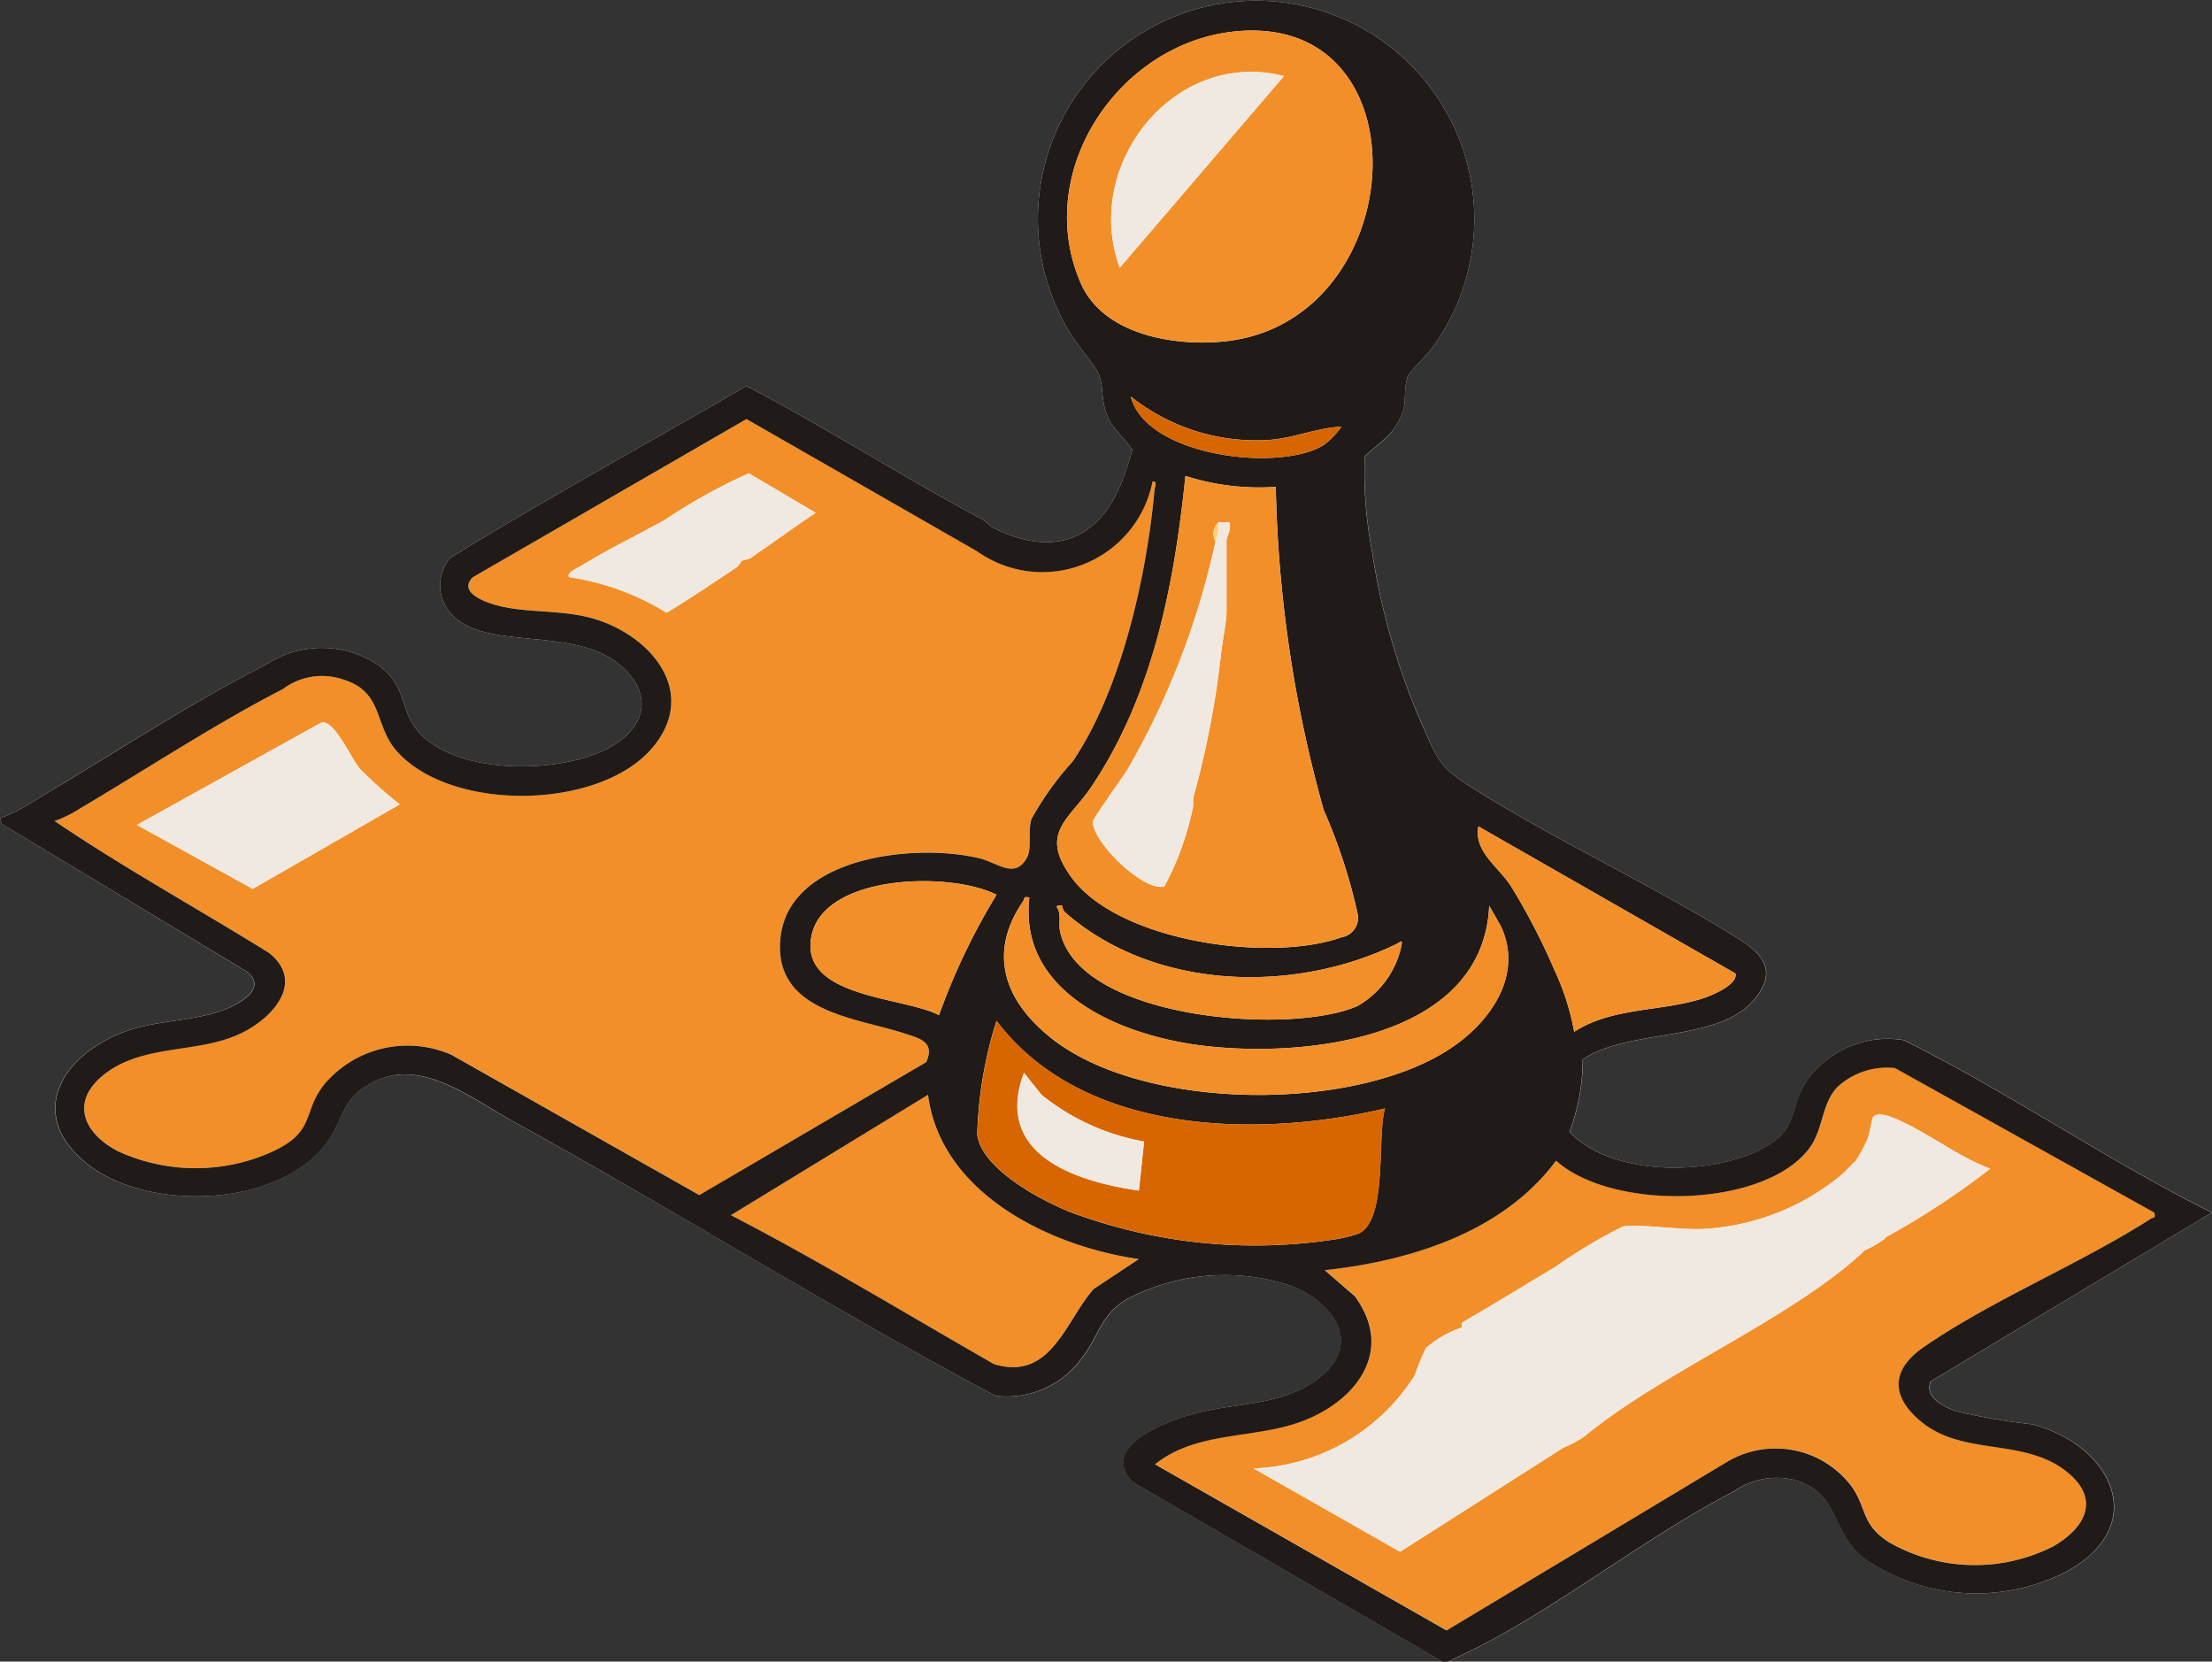
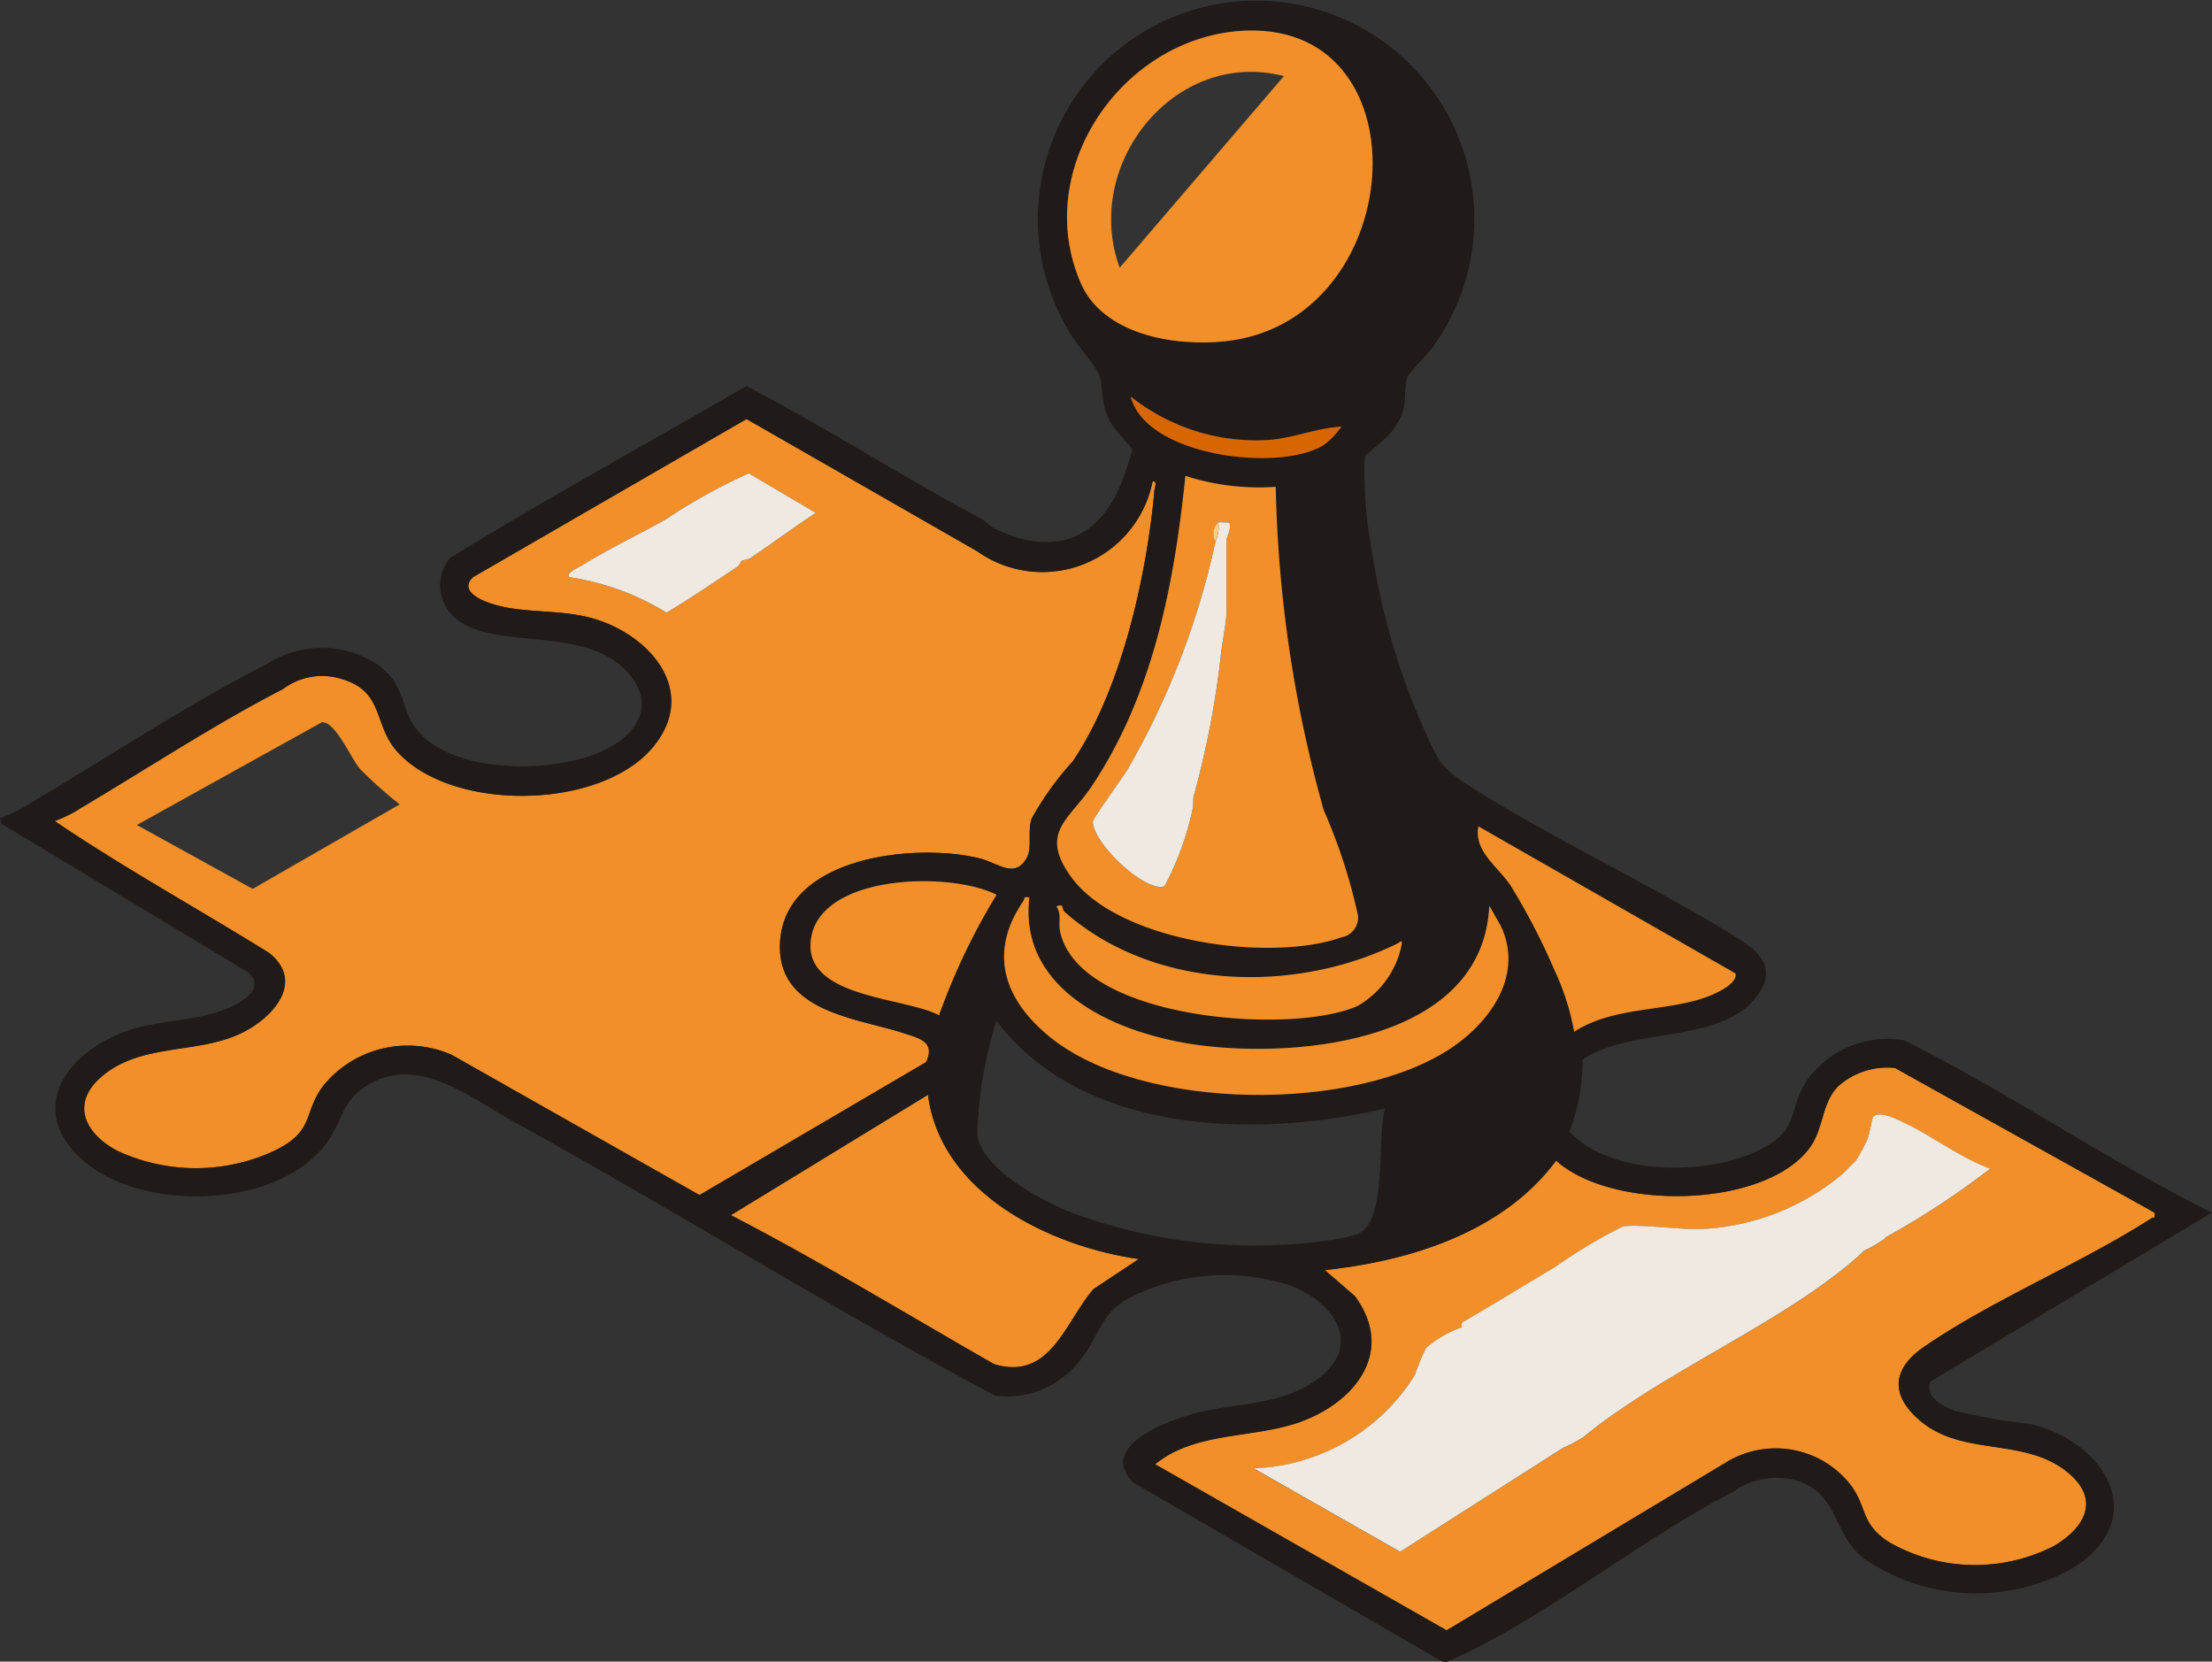
<svg xmlns="http://www.w3.org/2000/svg" width="68.001" height="51.07">
  <rect width="100%" height="100%" fill="#333333" stroke="none" />
  <defs>
    <clipPath id="a">
      <path fill="none" d="M0 0h68.001v51.07H0z" data-name="Rectangle 25446" />
    </clipPath>
  </defs>
  <g clip-path="url(#a)" data-name="Group 4633">
-     <path fill="#fefefe" d="M42.8 13.245c.587-.811.271-.987.473-1.673.028-.094.633-.705.775-.908a6.708 6.708 0 1 0-11.127-.388c.188.326.777.994.864 1.24.174.49.017.86.367 1.485.1.187.656.771.661.823a10 10 0 0 1-.352 1.053c-.762 1.819-2.19 2.22-3.941 1.336-.111-.056-.2-.187-.333-.256-2.445-1.306-4.782-2.809-7.239-4.092-3.036 1.76-6.123 3.446-9.109 5.282a1.31 1.31 0 0 0-.037 1.645c1.051 1.336 4.05.311 5.472 1.85.823.891.446 1.792-.534 2.332-1.492.823-4.736.874-5.907-.52-.545-.649-.313-1.35-1.192-2.006a3.12 3.12 0 0 0-3.45-.029c-2.368 1.2-4.9 2.868-7.209 4.236a4.7 4.7 0 0 1-.982.492l.053.175 7.547 4.55c.571.469-.119.9-.562 1.1-.99.435-2.169.354-3.214.741-1.851.684-3.046 2.461-1.22 4 1.868 1.574 6.135 1.43 7.526-.724.448-.693.4-1.181 1.2-1.659 1.527-.9 3.093.4 4.458 1.146C20.763 37.21 25.6 40.238 30.6 42.9a2.85 2.85 0 0 0 2.679-1.178c.509-.666.549-1.277 1.338-1.776a6.49 6.49 0 0 1 5.022-.445c1.35.486 2.317 1.817.871 2.887-1.137.842-2.528.711-3.815 1.066-.826.227-2.933 1-1.854 2.108l9.491 5.5c.194.058.339-.068.5-.141 2.784-1.278 5.67-3.641 8.471-5.079a2.29 2.29 0 0 1 1.825-.366c1.425.381 1.161 1.572 2.143 2.4a6.09 6.09 0 0 0 6.357.378c2.527-1.482 1.189-3.889-1.163-4.479a19 19 0 0 1-2.365-.412c-.386-.153-.921-.412-.749-.9L68 37.267c-3.235-1.609-6.238-3.693-9.473-5.3A3.05 3.05 0 0 0 55.56 33.2c-.636.955-.166 1.525-1.527 2.176-1.59.762-4.5.767-5.781-.59a6.2 6.2 0 0 0 .406-2.219c1.412-.977 4.206-.5 5.309-1.885.66-.828.245-1.351-.5-1.816-2.6-1.626-5.573-2.994-8.217-4.66-1.008-.635-1.015-.791-1.5-1.863a21.3 21.3 0 0 1-1.571-5.415 13 13 0 0 1-.224-2.889c.063-.1.675-.552.849-.792" data-name="Path 328856" />
    <path fill="#f38f28" d="M66.233 37.265c.042.2-.026.135-.108.187-2.179 1.4-4.883 2.5-6.988 3.951-1.011.7-1.008 1.527-.058 2.3 1.294 1.053 3.142.478 4.455 1.521 1.045.83.6 1.7-.388 2.29a5.32 5.32 0 0 1-5.068-.116c-.866-.556-.666-1.025-1.149-1.714a2.92 2.92 0 0 0-3.8-.777l-8.655 5.2-8.962-5.105c1.257-1.024 3.006-.785 4.459-1.3 1.692-.607 2.936-2.169 1.683-3.868l-.923-.8c2.629-.282 5.479-1.166 7.111-3.365 1.712 1.548 6.4 1.474 7.785-.381.447-.6.369-1.378.881-1.9a2.26 2.26 0 0 1 1.752-.566Zm-8.248.756a25 25 0 0 0 3.2-2.1c-.934-.342-1.775-1-2.663-1.42-.205-.1-.755-.379-.941-.165-.024.028-.11.542-.181.7a5 5 0 0 1-.339.63c-.021.029-.186.179-.253.252s-.11.114-.168.168a7.27 7.27 0 0 1-4.247 1.686c-.67.047-2.016-.163-2.506-.072a16 16 0 0 0-2.084 1.247c-.936.558-1.865 1.13-2.808 1.678-.08.032-.061.1-.054.174a3.4 3.4 0 0 0-1.1.629 7 7 0 0 0-.345.834 6.1 6.1 0 0 1-4.955 2.872l4.5 2.561 5.008-3.192a4 4 0 0 0 .638-.338c2.424-2 6.286-3.58 8.54-5.64q.044-.04.084-.084c.051-.029.114-.057.168-.084a4 4 0 0 0 .421-.252c.033-.02.055-.066.084-.084" data-name="Path 328857" />
    <path fill="#f0e9e1" d="M61.184 35.919c-.934-.343-1.775-1-2.663-1.42-.205-.1-.755-.379-.941-.165-.024.027-.11.541-.181.7a5 5 0 0 1-.339.629c-.02.029-.186.179-.252.252s-.111.114-.169.169a7.27 7.27 0 0 1-4.247 1.686c-.67.047-2.016-.163-2.506-.072a16 16 0 0 0-2.084 1.247c-.937.557-1.865 1.13-2.808 1.677-.079.032-.061.1-.053.175a3.4 3.4 0 0 0-1.1.629 6.5 6.5 0 0 0-.344.834 6.1 6.1 0 0 1-4.955 2.871l4.5 2.562L48.05 44.5a4 4 0 0 0 .633-.335c2.424-2 6.286-3.58 8.54-5.641a.3.3 0 0 1 .084-.084c.051-.029.114-.056.169-.084a.2.2 0 0 1-.008-.079.2.2 0 0 0 .008.079 4 4 0 0 0 .42-.253l-.035.016a1 1 0 0 1-.077.017 1 1 0 0 0 .077-.017l.035-.013c.033-.02.056-.066.084-.084a25 25 0 0 0 3.2-2.1" data-name="Path 328858" />
    <path fill="#fed17a" d="M57.228 38.527a.3.3 0 0 1 .084-.084 1 1 0 0 1-.084.084" data-name="Path 328859" />
    <path fill="#f38f28" d="M35.432 14.796c.159-.017.067.176.058.269-.24 2.642-1.013 6.133-2.516 8.341a9.3 9.3 0 0 0-1.266 1.764c-.124.417.028.9-.146 1.2-.373.654-.879.15-1.45.01-1.956-.479-5.922-.073-6.128 2.511-.175 2.211 2.335 2.386 3.787 2.86.5.163.987.266.7.892l-6.963 4.088-7.613-4.308a3.35 3.35 0 0 0-3.909.895c-.7.875-.243 1.452-1.618 2.084a5.72 5.72 0 0 1-4.747-.027c-1.023-.534-1.472-1.477-.463-2.315 1.214-1.008 2.9-.659 4.251-1.3.962-.46 1.988-1.568.866-2.472-2.19-1.361-4.459-2.608-6.592-4.053a4 4 0 0 0 .814-.407c1.994-1.185 4.158-2.6 6.2-3.648a2 2 0 0 1 1.843-.3c1.27.386.94 1.4 1.663 2.209 1.671 1.881 6.261 1.814 7.872-.127 1.385-1.669-.016-3.367-1.724-3.917-1.1-.353-2.268-.158-3.282-.505-.348-.119-.94-.4-.529-.8l8.411-4.861 7.092 4.062a3.455 3.455 0 0 0 5.389-2.147M20.45 15.973c-.854.477-1.746.9-2.581 1.417-.067.041-.5.231-.365.35a7.9 7.9 0 0 1 2.989 1.092c.73-.439 1.435-.919 2.145-1.391.092-.062.137-.184.169-.206s.184-.029.28-.095c.666-.454 1.319-.932 1.99-1.378l-2.06-1.215a17.6 17.6 0 0 0-2.568 1.425m-8.163 8.752a14 14 0 0 1-1.221-1.092c-.292-.351-.753-1.456-1.169-1.433l-5.688 3.157 3.561 1.964Z" data-name="Path 328860" />
    <path fill="#f38f28" d="M28.526 33.647c.39 3.038 3.753 4.662 6.481 5.05l-1.391.922c-.877 1.008-1.316 2.834-3.06 2.307-2.688-1.538-5.338-3.153-8.089-4.578Z" data-name="Path 328861" />
-     <path fill="#f0e9e1" d="M11.066 23.633c-.292-.351-.753-1.456-1.17-1.433l-5.687 3.153L7.77 27.32l4.517-2.595a14 14 0 0 1-1.221-1.092" data-name="Path 328862" />
    <path fill="#f0e9e1" d="M23.018 14.548a17.6 17.6 0 0 0-2.568 1.425c-.854.477-1.746.9-2.581 1.417-.067.041-.5.231-.365.35a7.9 7.9 0 0 1 2.989 1.091c.73-.439 1.435-.919 2.145-1.391.092-.061.138-.184.169-.205s.184-.029.28-.095c.666-.454 1.319-.932 1.99-1.378Z" data-name="Path 328863" />
    <path fill="#201a18" d="M42.8 13.246c-.174.239-.786.689-.849.792a13 13 0 0 0 .224 2.889 21.3 21.3 0 0 0 1.57 5.415c.49 1.072.5 1.227 1.5 1.863 2.644 1.666 5.62 3.033 8.217 4.659.743.465 1.158.989.5 1.816-1.1 1.384-3.9.908-5.309 1.886a6.2 6.2 0 0 1-.406 2.219c1.277 1.356 4.19 1.351 5.781.59 1.361-.651.89-1.221 1.527-2.176a3.05 3.05 0 0 1 2.968-1.229c3.235 1.605 6.238 3.689 9.473 5.3l-8.652 5.193c-.171.488.364.747.749.9a19 19 0 0 0 2.365.412c2.352.59 3.69 3 1.163 4.479a6.09 6.09 0 0 1-6.358-.378c-.981-.83-.717-2.021-2.142-2.4a2.3 2.3 0 0 0-1.826.366c-2.8 1.437-5.686 3.8-8.471 5.079-.16.073-.306.2-.5.141l-9.491-5.5c-1.08-1.108 1.027-1.881 1.854-2.108 1.288-.355 2.679-.224 3.815-1.066 1.446-1.07.478-2.4-.871-2.887a6.49 6.49 0 0 0-5.022.445c-.788.5-.828 1.11-1.338 1.776A2.85 2.85 0 0 1 30.6 42.9c-5-2.658-9.837-5.687-14.805-8.423-1.365-.751-2.931-2.051-4.459-1.146-.806.477-.753.966-1.2 1.659-1.391 2.154-5.658 2.3-7.526.723-1.826-1.539-.631-3.316 1.219-4 1.047-.387 2.225-.305 3.215-.741.442-.194 1.132-.627.562-1.1l-7.554-4.55L0 25.148a4.7 4.7 0 0 0 .982-.492c2.318-1.369 4.841-3.036 7.209-4.237a3.12 3.12 0 0 1 3.45.029c.878.656.647 1.357 1.192 2.006 1.171 1.393 4.415 1.342 5.907.52.98-.54 1.357-1.442.534-2.332-1.422-1.538-4.421-.514-5.472-1.85a1.31 1.31 0 0 1 .037-1.644c2.985-1.837 6.073-3.523 9.108-5.283 2.458 1.283 4.795 2.787 7.24 4.092.13.069.222.2.333.256 1.751.885 3.179.483 3.941-1.336a11 11 0 0 0 .352-1.053c-.006-.052-.557-.636-.661-.823-.35-.626-.192-.995-.367-1.485-.087-.246-.677-.915-.864-1.24a6.708 6.708 0 1 1 11.127.388c-.141.2-.747.815-.775.908-.2.685.114.863-.473 1.673M38.349.941c-3.776.109-6.668 4.224-5.122 7.768.687 1.574 2.862 1.947 4.423 1.784 5.607-.585 6.242-9.712.7-9.552m2.889 12.172c-.755.037-1.476.356-2.241.409a6.2 6.2 0 0 1-4.238-1.336c.488 1.887 4.7 2.334 5.969 1.467a2.6 2.6 0 0 0 .51-.541M35.432 14.8a3.455 3.455 0 0 1-5.389 2.147l-7.094-4.067-8.411 4.861c-.411.4.181.681.529.8 1.014.347 2.183.152 3.282.505 1.709.549 3.11 2.248 1.724 3.917-1.611 1.941-6.2 2.008-7.872.127-.722-.813-.392-1.823-1.663-2.209a2 2 0 0 0-1.843.3c-2.041 1.046-4.2 2.464-6.2 3.648a4 4 0 0 1-.814.407c2.133 1.444 4.4 2.691 6.592 4.053 1.122.9.1 2.012-.866 2.472-1.346.644-3.038.3-4.251 1.3-1.008.838-.56 1.781.457 2.315a5.72 5.72 0 0 0 4.747.027c1.375-.632.917-1.209 1.618-2.084a3.35 3.35 0 0 1 3.909-.895l7.613 4.307 6.973-4.086c.284-.626-.2-.73-.7-.892-1.452-.474-3.962-.649-3.787-2.86.205-2.583 4.172-2.989 6.128-2.511.571.139 1.077.644 1.45-.01.173-.3.022-.784.146-1.2a9.3 9.3 0 0 1 1.265-1.765c1.5-2.208 2.276-5.7 2.516-8.341.009-.093.1-.286-.058-.269m3.787.167a7.4 7.4 0 0 1-2.777-.336c-.343 3.339-.991 6.712-2.878 9.536-.7 1.045-1.618 1.418-.643 2.778 1.442 2.015 6.134 2.647 8.318 1.867a.614.614 0 0 0 .507-.676 17 17 0 0 0-1.054-3.238 39.6 39.6 0 0 1-1.472-9.931m9.173 16.748c1.208-.78 2.758-.607 4.036-1.055.248-.087 1-.406.92-.737l-7.9-4.519c-.149.764.6 1.223.993 1.825a20 20 0 0 1 1.35 2.605 7.6 7.6 0 0 1 .6 1.882M30.634 27.5c-1.4-.714-5.292-.645-5.686 1.257-.4 1.924 2.853 1.872 3.917 2.445a20.2 20.2 0 0 1 1.769-3.7m1.009.084c-.2-.046-.136.035-.187.109-1.095 1.592-.585 3.039.821 4.18 2.831 2.3 9.442 2.34 12.4.289 1.193-.826 2.15-2.247 1.454-3.711l-.351-.615c-.18 4.143-5.78 4.708-8.948 4.282-2.4-.322-5.525-1.608-5.188-4.532m1.009.253c-.01-.009-.177-.031-.165.039.149.223.051.493.1.74.569 2.738 7.156 3.206 9.156 2.293a2.8 2.8 0 0 0 1.341-1.858c.037-.2-.037-.1-.135-.05-3.159 1.552-7.474 1.439-10.208-.964-.076-.067-.08-.192-.09-.2m9.932 6.227c-3.936.927-9.3.816-11.95-2.693a12.7 12.7 0 0 0-.592 3.495c.131 1.055 1.946 2.015 2.841 2.377a16.2 16.2 0 0 0 8.2.839 4.3 4.3 0 0 0 .674-.168c.915-.408.56-3 .821-3.849m23.649 3.2-7.972-4.442a2.26 2.26 0 0 0-1.752.566c-.512.518-.435 1.3-.881 1.9-1.389 1.854-6.074 1.928-7.785.38-1.632 2.2-4.481 3.084-7.111 3.366l.923.8c1.253 1.7.01 3.261-1.683 3.868-1.452.521-3.2.282-4.458 1.3l8.962 5.105 8.654-5.2a2.92 2.92 0 0 1 3.8.777c.483.688.284 1.158 1.149 1.713a5.32 5.32 0 0 0 5.068.116c.992-.588 1.434-1.459.388-2.29-1.312-1.042-3.161-.469-4.454-1.521-.951-.774-.953-1.6.058-2.3 2.106-1.455 4.809-2.553 6.988-3.95.082-.053.15.009.108-.188m-37.7-3.62-6.059 3.7c2.751 1.425 5.4 3.04 8.089 4.578 1.744.526 2.183-1.3 3.06-2.307l1.391-.922c-2.728-.388-6.091-2.013-6.481-5.05" data-name="Path 328864" />
    <path fill="#f38f28" d="M39.218 14.963a39.6 39.6 0 0 0 1.473 9.931 17 17 0 0 1 1.054 3.238.614.614 0 0 1-.507.676c-2.184.78-6.876.148-8.318-1.867-.974-1.361-.054-1.734.643-2.778 1.886-2.825 2.534-6.2 2.878-9.536a7.4 7.4 0 0 0 2.776.336m-1.85 1.684a24.3 24.3 0 0 1-2.693 6.985c-.154.256-1.079 1.527-1.078 1.625.007.663 1.6 2.175 2.2 1.986a9 9 0 0 0 .86-2.347c.044-.157.012-.318.039-.422a28 28 0 0 0 .842-4.377c.039-.375.168-.983.168-1.3v-2.193c0-.093.167-.367.084-.547h-.168a.7.7 0 0 0-.168 0 .48.48 0 0 0-.084.589" data-name="Path 328865" />
    <path fill="#f38f28" d="M38.35.94c5.543-.16 4.908 8.967-.7 9.551-1.561.163-3.737-.209-4.423-1.784-1.546-3.544 1.346-7.659 5.122-7.768m1.121 1.4c-3.352-.864-6.213 2.717-5.048 5.89Z" data-name="Path 328866" />
-     <path fill="#d86600" d="M42.584 34.068c-.261.851.094 3.441-.821 3.849a4.3 4.3 0 0 1-.675.168 16.2 16.2 0 0 1-8.2-.839c-.895-.362-2.71-1.321-2.841-2.377a12.7 12.7 0 0 1 .592-3.495c2.647 3.509 8.015 3.62 11.95 2.693m-7.417 1.019a6.96 6.96 0 0 1-3.151-1.435l-.542-.677c-.937 2.508 1.571 3.338 3.534 3.619Z" data-name="Path 328867" />
    <path fill="#f38f28" d="M31.643 27.587c-.337 2.925 2.789 4.209 5.188 4.532 3.167.426 8.765-.139 8.952-4.28l.352.615c.7 1.463-.26 2.885-1.454 3.711-2.961 2.051-9.572 2.007-12.4-.289-1.407-1.141-1.916-2.589-.822-4.18.052-.075-.013-.156.188-.109" data-name="Path 328868" />
    <path fill="#f38f28" d="M48.393 31.711a7.6 7.6 0 0 0-.6-1.882 20 20 0 0 0-1.35-2.605c-.4-.6-1.142-1.061-.993-1.825l7.9 4.519c.083.331-.671.65-.92.737-1.278.448-2.828.275-4.035 1.055" data-name="Path 328869" />
    <path fill="#f38f28" d="M30.634 27.504a20 20 0 0 0-1.767 3.7c-1.066-.573-4.317-.521-3.918-2.445.394-1.9 4.288-1.971 5.686-1.257" data-name="Path 328870" />
    <path fill="#f38f28" d="M32.652 27.841c.01.009.014.135.09.2 2.734 2.4 7.05 2.515 10.208.964.1-.048.172-.154.135.05a2.8 2.8 0 0 1-1.341 1.858c-2 .913-8.586.445-9.156-2.293-.051-.247.048-.517-.1-.74-.012-.07.155-.048.165-.039" data-name="Path 328871" />
    <path fill="#d86600" d="M41.238 13.113a2.5 2.5 0 0 1-.511.541c-1.269.867-5.482.42-5.969-1.467a6.2 6.2 0 0 0 4.238 1.336c.765-.054 1.486-.372 2.241-.409" data-name="Path 328872" />
    <path fill="#fed17a" d="M37.367 16.644a.48.48 0 0 1 .08-.586 1.04 1.04 0 0 1-.084.589" data-name="Path 328873" />
    <path fill="#f0e9e1" d="M37.62 16.057a.7.7 0 0 0-.169 0 1.04 1.04 0 0 1-.084.589 24.3 24.3 0 0 1-2.693 6.986c-.154.255-1.079 1.527-1.078 1.624.007.663 1.6 2.175 2.2 1.986a9 9 0 0 0 .86-2.347c.043-.157.012-.318.039-.422a28 28 0 0 0 .841-4.376c.039-.375.169-.984.169-1.3v-2.193c0-.093.167-.366.084-.547h-.168" data-name="Path 328874" />
-     <path fill="#f0e9e1" d="M39.471 2.339c-3.352-.864-6.213 2.721-5.045 5.89Z" data-name="Path 328875" />
-     <path fill="#f0e9e1" d="M31.477 32.974c-.938 2.508 1.571 3.338 3.534 3.619l.159-1.507a6.96 6.96 0 0 1-3.151-1.435Z" data-name="Path 328876" />
  </g>
</svg>